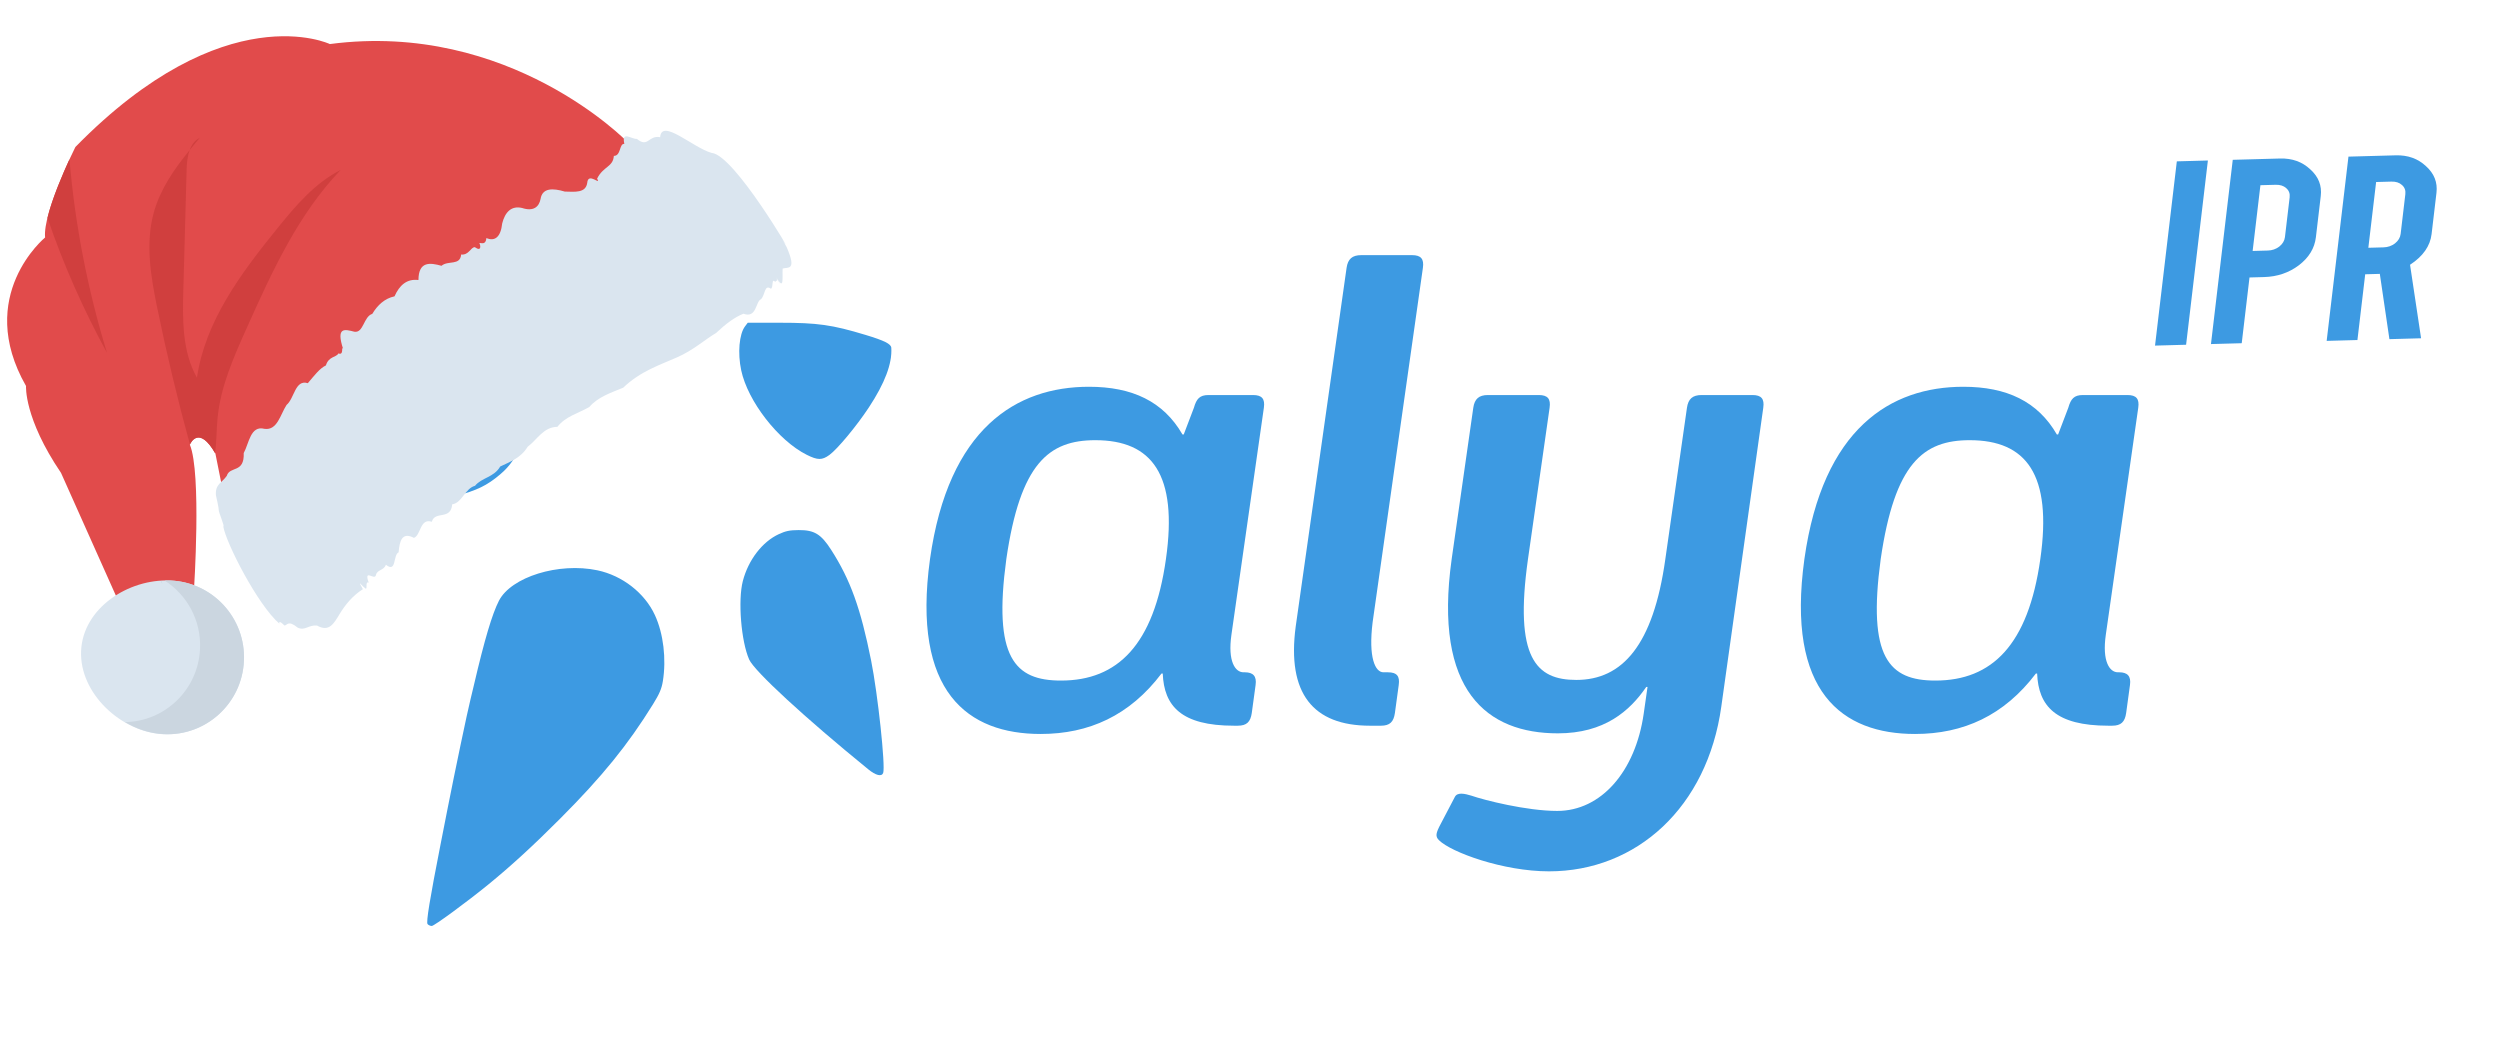
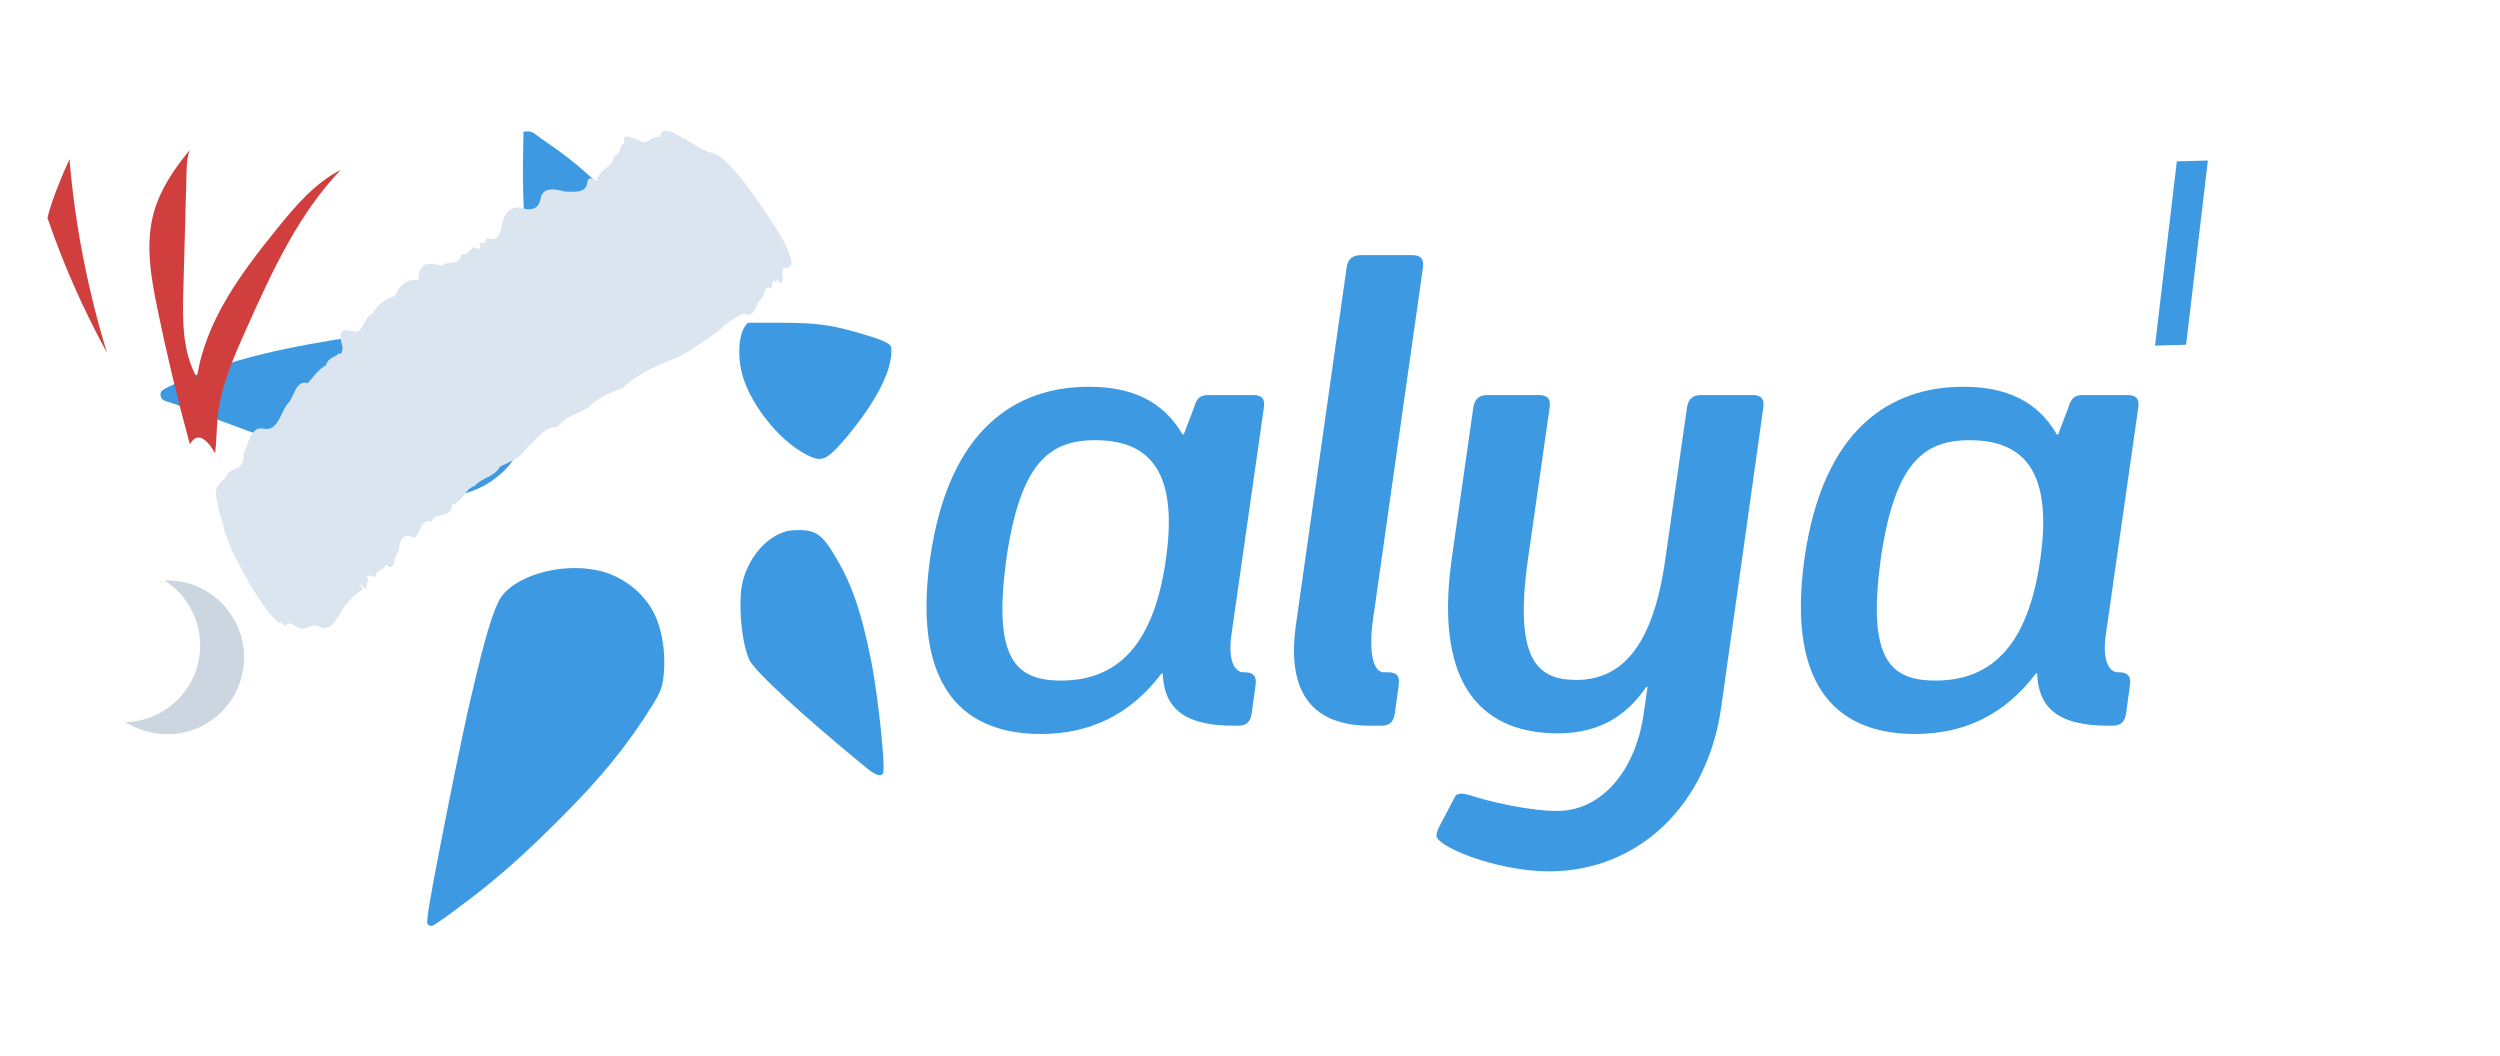
<svg xmlns="http://www.w3.org/2000/svg" width="50.101mm" height="21.167mm" viewBox="0 0 50.101 21.167" version="1.1" id="svg4697">
  <defs id="defs4691" />
  <rect y="0" x="2.476" height="21.167" width="47.625" id="rect4562" style="opacity:1;fill:none;fill-opacity:1;fill-rule:nonzero;stroke:none;stroke-width:0.489;stroke-miterlimit:4;stroke-dasharray:none;stroke-opacity:1;paint-order:stroke markers fill" />
  <g transform="translate(-80.301,-129.935)" style="fill:#3d9ae2;fill-opacity:1" id="g5585">
    <g transform="matrix(0.353,0,0,0.353,44.979,61.419)" id="g4578" style="fill:#3d9ae2;fill-opacity:1">
      <path id="path4564" d="m 124.335,246.556 c -0.087,-0.104 0.125,-1.401 0.743,-4.547 0.096,-0.489 0.272,-1.384 0.391,-1.99 0.429,-2.18 1.133,-5.539 1.305,-6.223 0.041,-0.163 0.132,-0.544 0.203,-0.847 0.594,-2.542 1.024,-3.99 1.408,-4.742 0.693,-1.358 3.396,-2.196 5.592,-1.734 1.415,0.298 2.684,1.286 3.264,2.541 0.485,1.049 0.658,2.49 0.452,3.76 -0.069,0.422 -0.193,0.714 -0.557,1.301 -1.428,2.308 -2.878,4.095 -5.278,6.502 -1.516,1.521 -2.813,2.709 -4.097,3.754 -1.231,1.001 -3.05,2.334 -3.186,2.334 -0.082,0 -0.191,-0.049 -0.241,-0.11 z m 25.015,-8.789 c -3.594,-2.924 -6.466,-5.572 -6.757,-6.23 -0.456,-1.031 -0.644,-3.356 -0.359,-4.453 0.31,-1.196 1.104,-2.231 2.046,-2.665 0.387,-0.179 0.62,-0.226 1.123,-0.229 0.891,-0.005 1.272,0.227 1.848,1.125 1.087,1.694 1.672,3.316 2.266,6.279 0.381,1.901 0.823,6.023 0.684,6.385 -0.086,0.225 -0.415,0.144 -0.851,-0.211 z m -24.945,-15.479 c -0.07,-0.04 -0.584,-0.226 -1.143,-0.413 -0.559,-0.187 -1.702,-0.593 -2.54,-0.904 -0.838,-0.311 -2.095,-0.77 -2.794,-1.021 -0.699,-0.251 -1.537,-0.557 -1.863,-0.68 -0.649,-0.245 -1.196,-0.447 -3.175,-1.175 -0.722,-0.265 -1.731,-0.637 -2.244,-0.825 -0.512,-0.188 -1.016,-0.361 -1.119,-0.384 -0.253,-0.056 -0.381,-0.227 -0.348,-0.461 0.022,-0.154 0.191,-0.265 0.832,-0.549 2.608,-1.155 5.048,-1.828 8.975,-2.476 1.777,-0.293 5.152,-0.545 6.773,-0.504 1.491,0.037 1.785,0.15 2.636,1.009 1.352,1.365 1.888,3.618 1.267,5.321 -0.301,0.826 -0.631,1.317 -1.213,1.809 -0.744,0.628 -1.317,0.906 -2.498,1.214 -0.504,0.131 -1.35,0.153 -1.546,0.04 z m 21.455,-2.373 c -1.611,-0.805 -3.347,-3.044 -3.718,-4.795 -0.208,-0.982 -0.115,-2.057 0.216,-2.495 l 0.156,-0.207 1.804,7.6e-4 c 2.171,8.8e-4 2.976,0.115 4.876,0.689 1.076,0.325 1.455,0.514 1.469,0.733 0.055,0.898 -0.363,2.004 -1.283,3.4 -0.688,1.043 -1.778,2.355 -2.228,2.682 -0.423,0.307 -0.666,0.305 -1.291,-0.007 z m -11.932,-7.447 c -1.583,-0.444 -3.019,-1.492 -3.591,-2.619 -0.359,-0.708 -0.632,-3.806 -0.584,-6.617 l 0.028,-1.651 0.221,-0.026 c 0.135,-0.016 0.316,0.051 0.466,0.171 0.135,0.108 0.492,0.364 0.795,0.569 2.652,1.794 5.173,4.531 6.773,7.352 l 0.445,0.785 -0.139,0.364 c -0.308,0.807 -1.005,1.466 -1.809,1.709 -0.548,0.166 -1.951,0.146 -2.605,-0.038 z" style="fill:#3d9ae2;fill-opacity:1;stroke-width:0.085" />
      <path id="path4566" d="m 124.432,246.444 c -0.054,-0.14 0.117,-1.176 0.612,-3.716 0.154,-0.792 0.381,-1.954 0.502,-2.582 0.611,-3.151 1.118,-5.489 1.869,-8.615 0.271,-1.128 0.749,-2.628 1.026,-3.216 0.479,-1.02 2.011,-1.754 3.88,-1.859 3.482,-0.195 5.681,2.241 5.311,5.883 -0.081,0.796 -0.12,0.924 -0.448,1.482 -1.865,3.165 -5.212,6.878 -9.141,10.143 -1.376,1.144 -3.322,2.617 -3.454,2.617 -0.057,0 -0.128,-0.061 -0.156,-0.137 z m 24.526,-9.106 c -0.442,-0.375 -1.281,-1.085 -1.863,-1.579 -1.602,-1.358 -3.318,-2.921 -3.872,-3.525 -0.354,-0.386 -0.535,-0.67 -0.635,-0.992 -0.269,-0.869 -0.404,-1.764 -0.404,-2.674 0,-1.47 0.339,-2.467 1.117,-3.291 0.972,-1.028 2.344,-1.32 3.232,-0.688 0.308,0.22 1.074,1.388 1.468,2.241 1.032,2.234 1.767,5.733 2.055,9.78 0.045,0.64 0.06,1.221 0.034,1.291 -0.091,0.237 -0.324,0.121 -1.132,-0.564 z m -25.273,-15.403 c -0.512,-0.181 -1.255,-0.446 -1.651,-0.59 -0.396,-0.144 -0.986,-0.358 -1.312,-0.475 -0.326,-0.117 -0.993,-0.36 -1.482,-0.541 -0.489,-0.181 -2.146,-0.789 -3.683,-1.352 -7.027,-2.574 -6.265,-2.27 -6.265,-2.503 0,-0.12 0.218,-0.257 0.889,-0.558 2.826,-1.269 6.597,-2.204 10.668,-2.644 1.791,-0.194 4.103,-0.325 5.122,-0.292 0.816,0.027 0.992,0.061 1.421,0.271 1.326,0.651 2.32,2.385 2.41,4.205 0.115,2.331 -1.251,4.028 -3.746,4.654 -0.929,0.233 -1.292,0.206 -2.371,-0.174 z m 22.352,-2.014 c -0.886,-0.407 -2.345,-1.814 -2.978,-2.872 -0.76,-1.27 -1.058,-2.484 -0.876,-3.564 0.159,-0.94 0.21,-0.976 1.446,-1.01 2.073,-0.057 4.278,0.264 5.964,0.867 0.466,0.167 0.896,0.37 0.957,0.452 0.506,0.681 -1.386,4.107 -3.227,5.842 -0.528,0.498 -0.727,0.542 -1.286,0.285 z m -12.033,-7.539 c -1.169,-0.315 -2.263,-0.957 -2.996,-1.758 -0.535,-0.584 -0.719,-0.968 -0.846,-1.763 -0.166,-1.034 -0.337,-3.837 -0.338,-5.526 -5.9e-4,-1.434 0.016,-1.639 0.138,-1.686 0.076,-0.029 0.188,-0.018 0.248,0.024 0.06,0.042 0.47,0.325 0.91,0.627 2.234,1.535 4.507,3.815 5.978,5.997 0.623,0.924 1.192,1.966 1.192,2.183 0,0.578 -0.755,1.495 -1.514,1.838 -0.564,0.255 -1.945,0.287 -2.772,0.064 z" style="fill:#3d9ae2;fill-opacity:1;stroke-width:0.085" />
      <path id="path4568" d="m 124.457,246.426 c -0.024,-0.039 0.029,-0.449 0.118,-0.91 0.089,-0.462 0.318,-1.659 0.509,-2.66 1.672,-8.751 2.724,-13.183 3.48,-14.664 0.337,-0.66 1.574,-1.354 2.822,-1.584 0.696,-0.128 1.926,-0.113 2.609,0.032 0.84,0.178 1.837,0.728 2.364,1.304 0.805,0.88 1.248,2.173 1.251,3.652 0.002,1.168 -0.102,1.584 -0.607,2.416 -2.287,3.77 -6.291,7.944 -11.15,11.624 -1.092,0.827 -1.3,0.944 -1.395,0.79 z m 23.74,-9.803 c -3.418,-2.871 -5.222,-4.571 -5.462,-5.144 -0.47,-1.124 -0.64,-3.363 -0.336,-4.414 0.217,-0.75 0.514,-1.285 0.992,-1.792 0.928,-0.981 2.336,-1.25 3.158,-0.603 0.273,0.215 0.881,1.148 1.313,2.014 1.038,2.085 1.783,5.488 2.122,9.703 0.104,1.291 0.084,1.561 -0.113,1.555 -0.06,-0.002 -0.813,-0.595 -1.675,-1.319 z m -25.019,-14.929 c -2.706,-0.972 -3.627,-1.306 -6.308,-2.292 -1.42,-0.522 -3.192,-1.173 -3.937,-1.447 -3.691,-1.356 -3.556,-1.3 -3.556,-1.471 0,-0.127 0.222,-0.258 1.019,-0.601 2.255,-0.97 4.603,-1.636 7.574,-2.148 0.256,-0.044 0.694,-0.12 0.974,-0.167 2.483,-0.426 7.399,-0.662 8.158,-0.392 1.497,0.533 2.637,2.497 2.637,4.541 0,1.351 -0.373,2.236 -1.312,3.114 -0.62,0.58 -1.335,0.958 -2.249,1.19 -1.23,0.312 -1.224,0.312 -3.001,-0.326 z m 22.622,-1.969 c -1.003,-0.544 -2.436,-2.112 -3.041,-3.327 -0.426,-0.855 -0.529,-1.299 -0.529,-2.286 -9e-5,-1.05 0.13,-1.437 0.516,-1.534 0.375,-0.094 3.59,0.034 4.329,0.172 1.438,0.269 3.094,0.761 3.397,1.009 0.224,0.182 0.066,0.966 -0.389,1.93 -0.646,1.369 -1.455,2.52 -2.597,3.694 -0.709,0.729 -0.901,0.768 -1.686,0.342 z m -11.164,-7.266 c -1.241,-0.209 -2.457,-0.793 -3.29,-1.579 -0.995,-0.938 -1.157,-1.46 -1.344,-4.304 -0.072,-1.098 -0.136,-4.081 -0.101,-4.72 0.014,-0.253 0.221,-0.169 1.124,0.453 1.35,0.93 2.299,1.735 3.498,2.967 1.508,1.549 2.59,2.978 3.472,4.585 l 0.316,0.576 -0.149,0.39 c -0.474,1.24 -1.91,1.905 -3.526,1.632 z" style="fill:#3d9ae2;fill-opacity:1;stroke-width:0.085" />
      <path id="path4570" d="m 124.49,246.28 c 0,-0.072 0.037,-0.292 0.083,-0.487 0.045,-0.195 0.258,-1.288 0.472,-2.429 0.625,-3.333 1.55,-7.875 1.955,-9.599 0.122,-0.518 0.253,-1.095 0.291,-1.281 0.228,-1.115 0.744,-2.882 1.106,-3.79 0.343,-0.858 0.813,-1.298 1.792,-1.676 0.722,-0.279 1.857,-0.504 2.515,-0.5 1.857,0.013 3.545,0.959 4.268,2.392 0.448,0.888 0.581,1.64 0.54,3.037 l -0.035,1.157 -0.409,0.706 c -0.427,0.737 -1.303,2.01 -2.029,2.949 -1.864,2.411 -4.987,5.502 -7.88,7.798 -2.269,1.801 -2.667,2.058 -2.667,1.722 z m 23.832,-9.617 c -2.544,-2.118 -4.198,-3.609 -5.105,-4.601 -0.47,-0.514 -0.596,-0.838 -0.817,-2.108 -0.346,-1.989 0.026,-3.655 1.053,-4.706 0.484,-0.495 1.087,-0.789 1.712,-0.834 0.996,-0.072 1.36,0.13 1.981,1.099 1.107,1.726 1.757,3.69 2.35,7.098 0.237,1.363 0.543,4.587 0.488,5.144 -0.006,0.058 -0.059,0.106 -0.118,0.106 -0.059,0 -0.754,-0.539 -1.545,-1.197 z m -24.467,-14.784 c -0.466,-0.165 -1.78,-0.639 -2.921,-1.055 -1.141,-0.415 -2.436,-0.884 -2.879,-1.042 -0.442,-0.158 -1.433,-0.521 -2.201,-0.807 -0.768,-0.286 -2.007,-0.743 -2.752,-1.015 -3.276,-1.199 -3.642,-1.344 -3.665,-1.458 -0.016,-0.078 0.235,-0.239 0.72,-0.461 2.756,-1.262 6.497,-2.196 10.608,-2.647 1.781,-0.195 4.878,-0.377 5.574,-0.326 1.834,0.133 3.35,2.229 3.356,4.641 0.005,2.277 -1.4,3.827 -3.959,4.365 -0.779,0.164 -0.901,0.151 -1.881,-0.196 z m 22.183,-2.083 c -1.306,-0.61 -2.912,-2.458 -3.482,-4.008 -0.218,-0.592 -0.243,-0.768 -0.243,-1.681 0,-1.383 0.036,-1.436 1.015,-1.518 1.179,-0.098 3.429,0.101 4.844,0.428 0.66,0.153 1.951,0.602 2.214,0.77 0.179,0.114 0.193,0.167 0.14,0.518 -0.032,0.215 -0.221,0.76 -0.42,1.211 -0.801,1.819 -2.892,4.482 -3.517,4.478 -0.071,-4.2e-4 -0.319,-0.09 -0.552,-0.198 z m -11.794,-7.465 c -1.64,-0.375 -3.157,-1.407 -3.683,-2.505 -0.35,-0.73 -0.533,-2.453 -0.624,-5.862 -0.044,-1.652 -0.033,-2.117 0.051,-2.169 0.13,-0.081 1.762,1.02 2.799,1.887 1.975,1.652 3.839,3.865 5.032,5.973 0.466,0.823 0.468,1.016 0.023,1.643 -0.335,0.471 -0.602,0.688 -1.135,0.924 -0.521,0.23 -1.707,0.283 -2.464,0.11 z" style="fill:#3d9ae2;fill-opacity:1;stroke-width:0.085" />
-       <path id="path4572" d="m 124.575,246.2 c 0,-0.228 1.141,-6.14 1.822,-9.44 0.747,-3.624 1.585,-6.914 2.068,-8.128 0.466,-1.169 1.89,-1.909 3.857,-2.004 3.511,-0.169 5.565,2.183 5.137,5.882 -0.073,0.632 -0.126,0.776 -0.532,1.439 -1.398,2.286 -2.839,4.058 -5.321,6.542 -2.095,2.098 -3.719,3.507 -6.023,5.229 -0.828,0.619 -1.009,0.705 -1.009,0.48 z m 24.003,-9.368 c -3.125,-2.648 -5.112,-4.458 -5.575,-5.079 -0.539,-0.722 -0.84,-3.393 -0.521,-4.621 0.424,-1.63 1.557,-2.677 2.909,-2.688 0.863,-0.007 1.125,0.169 1.767,1.189 1.426,2.264 2.272,5.55 2.688,10.449 0.069,0.815 0.126,1.529 0.127,1.587 0.003,0.256 -0.368,0.033 -1.396,-0.838 z m -24.553,-14.951 c -0.326,-0.118 -1.183,-0.422 -1.905,-0.676 -0.722,-0.254 -1.808,-0.645 -2.413,-0.87 -0.605,-0.225 -3.149,-1.162 -5.653,-2.083 -2.504,-0.921 -4.541,-1.715 -4.526,-1.765 0.064,-0.217 2.082,-1.052 3.787,-1.566 2.094,-0.632 5.071,-1.223 7.451,-1.478 1.822,-0.196 4.194,-0.327 5.249,-0.291 0.886,0.03 1.015,0.056 1.428,0.283 1.259,0.692 2.213,2.527 2.213,4.256 0,2.156 -1.277,3.668 -3.591,4.253 -0.859,0.217 -1.306,0.203 -2.04,-0.062 z m 21.932,-2.19 c -0.556,-0.285 -1.343,-0.931 -1.871,-1.535 -1.379,-1.576 -2.004,-3.273 -1.739,-4.722 0.14,-0.767 0.215,-0.805 1.606,-0.802 2.348,0.004 4.421,0.357 6.096,1.038 l 0.454,0.185 -0.045,0.425 c -0.066,0.613 -0.681,1.959 -1.355,2.965 -0.544,0.813 -1.478,1.957 -1.897,2.326 -0.457,0.402 -0.662,0.422 -1.249,0.121 z m -11.961,-7.485 c -1.213,-0.318 -2.459,-1.085 -3.063,-1.885 -0.555,-0.736 -0.606,-0.962 -0.811,-3.618 -0.128,-1.658 -0.175,-4.751 -0.073,-4.852 0.067,-0.067 1.712,1.054 2.54,1.73 1.449,1.183 2.895,2.717 3.989,4.236 0.722,1.001 1.566,2.44 1.566,2.669 0,0.309 -0.479,1.067 -0.859,1.359 -0.195,0.15 -0.551,0.331 -0.79,0.402 -0.595,0.177 -1.74,0.158 -2.498,-0.041 z" style="fill:#3d9ae2;fill-opacity:1;stroke-width:0.085" />
+       <path id="path4572" d="m 124.575,246.2 c 0,-0.228 1.141,-6.14 1.822,-9.44 0.747,-3.624 1.585,-6.914 2.068,-8.128 0.466,-1.169 1.89,-1.909 3.857,-2.004 3.511,-0.169 5.565,2.183 5.137,5.882 -0.073,0.632 -0.126,0.776 -0.532,1.439 -1.398,2.286 -2.839,4.058 -5.321,6.542 -2.095,2.098 -3.719,3.507 -6.023,5.229 -0.828,0.619 -1.009,0.705 -1.009,0.48 z m 24.003,-9.368 c -3.125,-2.648 -5.112,-4.458 -5.575,-5.079 -0.539,-0.722 -0.84,-3.393 -0.521,-4.621 0.424,-1.63 1.557,-2.677 2.909,-2.688 0.863,-0.007 1.125,0.169 1.767,1.189 1.426,2.264 2.272,5.55 2.688,10.449 0.069,0.815 0.126,1.529 0.127,1.587 0.003,0.256 -0.368,0.033 -1.396,-0.838 z m -24.553,-14.951 c -0.326,-0.118 -1.183,-0.422 -1.905,-0.676 -0.722,-0.254 -1.808,-0.645 -2.413,-0.87 -0.605,-0.225 -3.149,-1.162 -5.653,-2.083 -2.504,-0.921 -4.541,-1.715 -4.526,-1.765 0.064,-0.217 2.082,-1.052 3.787,-1.566 2.094,-0.632 5.071,-1.223 7.451,-1.478 1.822,-0.196 4.194,-0.327 5.249,-0.291 0.886,0.03 1.015,0.056 1.428,0.283 1.259,0.692 2.213,2.527 2.213,4.256 0,2.156 -1.277,3.668 -3.591,4.253 -0.859,0.217 -1.306,0.203 -2.04,-0.062 z m 21.932,-2.19 c -0.556,-0.285 -1.343,-0.931 -1.871,-1.535 -1.379,-1.576 -2.004,-3.273 -1.739,-4.722 0.14,-0.767 0.215,-0.805 1.606,-0.802 2.348,0.004 4.421,0.357 6.096,1.038 l 0.454,0.185 -0.045,0.425 c -0.066,0.613 -0.681,1.959 -1.355,2.965 -0.544,0.813 -1.478,1.957 -1.897,2.326 -0.457,0.402 -0.662,0.422 -1.249,0.121 z m -11.961,-7.485 c -1.213,-0.318 -2.459,-1.085 -3.063,-1.885 -0.555,-0.736 -0.606,-0.962 -0.811,-3.618 -0.128,-1.658 -0.175,-4.751 -0.073,-4.852 0.067,-0.067 1.712,1.054 2.54,1.73 1.449,1.183 2.895,2.717 3.989,4.236 0.722,1.001 1.566,2.44 1.566,2.669 0,0.309 -0.479,1.067 -0.859,1.359 -0.195,0.15 -0.551,0.331 -0.79,0.402 -0.595,0.177 -1.74,0.158 -2.498,-0.041 " style="fill:#3d9ae2;fill-opacity:1;stroke-width:0.085" />
      <path id="path4574" d="m 124.696,245.84 c 0.03,-0.221 0.092,-0.593 0.138,-0.826 0.045,-0.233 0.214,-1.109 0.375,-1.947 0.161,-0.838 0.406,-2.115 0.545,-2.836 0.139,-0.722 0.353,-1.789 0.476,-2.371 0.123,-0.582 0.311,-1.477 0.419,-1.99 0.426,-2.03 0.998,-4.454 1.278,-5.419 0.635,-2.188 0.969,-2.734 1.94,-3.176 1.04,-0.474 1.422,-0.547 2.836,-0.546 1.253,8.5e-4 1.339,0.012 1.905,0.245 0.326,0.135 0.74,0.337 0.921,0.451 0.754,0.474 1.4,1.383 1.698,2.392 0.181,0.611 0.259,2.088 0.15,2.849 -0.077,0.542 -0.154,0.713 -0.736,1.631 -0.719,1.136 -1.685,2.447 -2.655,3.606 -0.991,1.184 -4.325,4.466 -5.686,5.597 -1.453,1.207 -3.454,2.742 -3.574,2.742 -0.053,0 -0.065,-0.151 -0.03,-0.402 z m 23.797,-9.165 c -2.528,-2.105 -4.754,-4.101 -5.257,-4.714 -0.352,-0.429 -0.475,-0.737 -0.683,-1.698 -0.176,-0.817 -0.196,-2.431 -0.037,-3.071 0.384,-1.552 1.437,-2.582 2.744,-2.687 0.828,-0.067 1.216,0.141 1.712,0.915 1.083,1.69 1.74,3.555 2.28,6.471 0.322,1.743 0.713,5.321 0.627,5.75 -0.026,0.132 -0.284,-0.047 -1.387,-0.966 z m -24.511,-14.867 c -0.442,-0.159 -1.3,-0.465 -1.905,-0.681 -0.605,-0.216 -1.819,-0.656 -2.697,-0.977 -0.878,-0.322 -1.735,-0.635 -1.905,-0.697 -0.976,-0.355 -3.307,-1.212 -4.627,-1.702 -0.838,-0.311 -1.905,-0.701 -2.371,-0.867 -0.466,-0.166 -0.863,-0.315 -0.884,-0.333 -0.098,-0.083 0.303,-0.3 1.35,-0.731 1.676,-0.69 3.982,-1.359 5.884,-1.707 0.419,-0.077 0.933,-0.175 1.143,-0.218 2.195,-0.453 7.865,-0.864 8.827,-0.639 2.348,0.549 3.612,4.487 2.169,6.753 -0.478,0.75 -1.272,1.347 -2.239,1.682 -0.47,0.163 -1.668,0.429 -1.856,0.412 -0.047,-0.004 -0.447,-0.137 -0.889,-0.296 z m 21.971,-2.167 c -1.495,-0.781 -3.074,-2.805 -3.472,-4.448 -0.188,-0.775 -0.148,-1.924 0.078,-2.269 l 0.151,-0.231 1.791,0.045 c 2.39,0.06 4.121,0.375 5.674,1.033 0.323,0.137 0.327,0.144 0.271,0.493 -0.081,0.505 -0.672,1.81 -1.204,2.657 -0.552,0.879 -1.493,2.072 -2.013,2.551 -0.446,0.411 -0.739,0.45 -1.276,0.169 z m -11.515,-7.391 c -1.582,-0.293 -3.22,-1.341 -3.765,-2.41 -0.322,-0.63 -0.518,-2.574 -0.637,-6.293 -0.041,-1.29 -0.03,-1.512 0.079,-1.553 0.139,-0.053 1.378,0.769 2.418,1.606 0.89,0.716 2.734,2.585 3.395,3.442 0.717,0.929 1.5,2.092 1.898,2.819 l 0.315,0.576 -0.136,0.357 c -0.295,0.774 -0.949,1.286 -1.899,1.487 -0.553,0.117 -0.906,0.111 -1.668,-0.03 z" style="fill:#3d9ae2;fill-opacity:1;stroke-width:0.085" />
      <path id="path4576" d="m 124.792,245.798 c 0.024,-0.151 0.081,-0.466 0.126,-0.699 0.045,-0.233 0.214,-1.109 0.374,-1.947 0.675,-3.52 0.81,-4.208 1.058,-5.376 0.143,-0.675 0.318,-1.513 0.388,-1.863 0.172,-0.854 0.657,-2.966 1.051,-4.573 0.39,-1.592 0.936,-3.077 1.253,-3.412 0.278,-0.293 1.14,-0.74 1.841,-0.955 0.739,-0.226 2.773,-0.228 3.429,-0.003 1.524,0.523 2.315,1.313 2.806,2.803 0.17,0.516 0.196,0.763 0.196,1.905 l 8.9e-4,1.312 -0.285,0.508 c -0.594,1.058 -2.058,3.097 -3.192,4.445 -1.36,1.616 -4.289,4.447 -6.215,6.006 -1.221,0.989 -2.717,2.122 -2.8,2.122 -0.041,0 -0.054,-0.124 -0.03,-0.275 z m 23.565,-9.346 c -3.314,-2.768 -5.353,-4.699 -5.456,-5.168 -0.029,-0.131 -0.083,-0.334 -0.12,-0.451 -0.172,-0.536 -0.289,-1.473 -0.285,-2.286 0.008,-1.431 0.344,-2.4 1.101,-3.168 0.553,-0.561 1.034,-0.763 1.82,-0.767 0.786,-0.003 0.959,0.1 1.496,0.893 1.065,1.574 1.856,3.966 2.377,7.19 0.252,1.559 0.58,4.789 0.496,4.874 -0.023,0.023 -0.666,-0.48 -1.429,-1.118 z m -24.441,-14.775 c -0.546,-0.18 -1.182,-0.401 -1.415,-0.492 -0.233,-0.09 -0.957,-0.353 -1.609,-0.584 -0.652,-0.231 -1.566,-0.561 -2.032,-0.732 -0.466,-0.172 -1.399,-0.515 -2.074,-0.763 -0.675,-0.248 -1.894,-0.699 -2.709,-1 -0.815,-0.302 -2.103,-0.775 -2.862,-1.051 -0.759,-0.276 -1.383,-0.537 -1.385,-0.579 -0.005,-0.088 1.28,-0.661 2.215,-0.989 1.605,-0.562 3.984,-1.171 5.52,-1.412 0.265,-0.042 0.684,-0.115 0.931,-0.163 1.689,-0.329 4.18,-0.54 6.503,-0.552 1.8,-0.009 2.018,0.005 2.286,0.15 0.551,0.297 0.924,0.652 1.341,1.276 0.559,0.835 0.783,1.554 0.838,2.685 0.037,0.769 0.016,0.993 -0.142,1.514 -0.209,0.687 -0.456,1.12 -0.888,1.552 -0.707,0.707 -1.616,1.14 -2.837,1.35 l -0.689,0.119 z m 22.003,-2.167 c -0.905,-0.485 -2,-1.601 -2.646,-2.697 -0.663,-1.125 -0.929,-2.22 -0.796,-3.282 0.097,-0.775 0.063,-0.763 2.076,-0.704 1.663,0.049 2.334,0.129 3.733,0.444 0.868,0.196 2.031,0.625 2.087,0.77 0.104,0.272 -0.754,2.187 -1.427,3.184 -0.492,0.729 -1.151,1.545 -1.673,2.073 -0.519,0.525 -0.712,0.555 -1.353,0.212 z m -11.885,-7.43 c -0.611,-0.154 -1.662,-0.662 -2.184,-1.055 -0.43,-0.324 -0.947,-0.905 -1.144,-1.286 -0.282,-0.546 -0.576,-4.085 -0.529,-6.362 l 0.028,-1.339 0.889,0.613 c 2.702,1.864 5.321,4.734 6.679,7.318 0.263,0.5 0.266,0.52 0.138,0.827 -0.178,0.426 -0.676,0.962 -1.096,1.179 -0.45,0.233 -2.036,0.293 -2.781,0.105 z" style="fill:#3d9ae2;fill-opacity:1;stroke-width:0.085" />
    </g>
    <g id="flowRoot4588" style="font-style:normal;font-variant:normal;font-weight:normal;font-stretch:normal;font-size:24px;line-height:1.25;font-family:Designosaur;-inkscape-font-specification:Designosaur;letter-spacing:0px;word-spacing:0px;fill:#3d9ae2;fill-opacity:1;stroke:none" transform="matrix(0.531,0,0,0.531,-77.966,-213.845)" aria-label="alya">
      <path id="path5587" style="fill:#3d9ae2;fill-opacity:1" d="m 339.394,664.033 c 2.136,0 3.12,1.296 2.664,4.488 -0.456,3.24 -1.824,4.584 -3.96,4.584 -1.752,0 -2.568,-0.864 -2.064,-4.584 0.528,-3.624 1.608,-4.488 3.36,-4.488 z m 6.36,-1.224 c 0.048,-0.336 -0.072,-0.48 -0.408,-0.48 h -1.68 c -0.336,0 -0.456,0.144 -0.552,0.48 l -0.384,1.008 h -0.048 c -0.72,-1.248 -1.896,-1.8 -3.528,-1.8 -2.736,0 -5.304,1.56 -6,6.504 -0.696,5.04 1.44,6.6 4.176,6.6 1.824,0 3.36,-0.696 4.56,-2.28 h 0.048 c 0.048,1.224 0.696,1.968 2.688,1.968 h 0.144 c 0.336,0 0.48,-0.144 0.528,-0.48 l 0.144,-1.056 c 0.048,-0.336 -0.096,-0.48 -0.408,-0.48 h -0.048 c -0.312,0 -0.6,-0.408 -0.456,-1.416 z" />
      <path id="path5589" style="fill:#3d9ae2;fill-opacity:1" d="m 351.756,657.529 c 0.048,-0.336 -0.072,-0.48 -0.408,-0.48 h -1.92 c -0.336,0 -0.504,0.144 -0.552,0.48 l -1.92,13.536 c -0.336,2.52 0.648,3.744 2.808,3.744 h 0.408 c 0.336,0 0.48,-0.144 0.528,-0.48 l 0.144,-1.056 c 0.048,-0.336 -0.072,-0.48 -0.408,-0.48 h -0.168 c -0.312,0 -0.576,-0.552 -0.408,-1.896 z" />
      <path id="path5591" style="fill:#3d9ae2;fill-opacity:1" d="m 364.602,662.809 c 0.048,-0.336 -0.072,-0.48 -0.408,-0.48 h -1.92 c -0.336,0 -0.504,0.144 -0.552,0.48 l -0.816,5.712 c -0.456,3.264 -1.632,4.56 -3.36,4.56 -1.512,0 -2.352,-0.816 -1.824,-4.56 l 0.816,-5.712 c 0.048,-0.336 -0.072,-0.48 -0.408,-0.48 h -1.92 c -0.336,0 -0.504,0.144 -0.552,0.48 l -0.816,5.712 c -0.696,4.992 1.344,6.576 4.008,6.576 1.752,0 2.712,-0.84 3.336,-1.752 h 0.048 l -0.144,1.008 c -0.312,2.184 -1.608,3.672 -3.264,3.672 -1.152,0 -2.76,-0.408 -3.24,-0.576 -0.24,-0.072 -0.528,-0.144 -0.624,0.048 l -0.528,1.008 c -0.192,0.36 -0.216,0.48 -0.072,0.624 0.456,0.456 2.424,1.176 4.152,1.176 3.312,0 5.976,-2.424 6.504,-6.216 z" />
      <path id="path5593" style="fill:#3d9ae2;fill-opacity:1" d="m 372.394,664.033 c 2.136,0 3.12,1.296 2.664,4.488 -0.456,3.24 -1.824,4.584 -3.96,4.584 -1.752,0 -2.568,-0.864 -2.064,-4.584 0.528,-3.624 1.608,-4.488 3.36,-4.488 z m 6.36,-1.224 c 0.048,-0.336 -0.072,-0.48 -0.408,-0.48 h -1.68 c -0.336,0 -0.456,0.144 -0.552,0.48 l -0.384,1.008 h -0.048 c -0.72,-1.248 -1.896,-1.8 -3.528,-1.8 -2.736,0 -5.304,1.56 -6,6.504 -0.696,5.04 1.44,6.6 4.176,6.6 1.824,0 3.36,-0.696 4.56,-2.28 h 0.048 c 0.048,1.224 0.696,1.968 2.688,1.968 h 0.144 c 0.336,0 0.48,-0.144 0.528,-0.48 l 0.144,-1.056 c 0.048,-0.336 -0.096,-0.48 -0.408,-0.48 h -0.048 c -0.312,0 -0.6,-0.408 -0.456,-1.416 z" />
    </g>
    <g id="flowRoot4596" style="font-style:normal;font-variant:normal;font-weight:normal;font-stretch:normal;font-size:24px;line-height:1.25;font-family:Designosaur;-inkscape-font-specification:Designosaur;letter-spacing:0px;word-spacing:0px;fill:#3d9ae2;fill-opacity:1;stroke:none" transform="matrix(0.109,-0.003,-0.011,0.093,95.471,37.647)" aria-label="IPR">
      <path id="path5596" style="font-style:normal;font-variant:normal;font-weight:bold;font-stretch:normal;font-size:56px;font-family:Prozak;-inkscape-font-specification:'Prozak Bold';font-variant-ligatures:normal;font-variant-caps:normal;font-variant-numeric:normal;font-feature-settings:normal;text-align:start;writing-mode:lr-tb;text-anchor:start;fill:#3d9ae2;fill-opacity:1" d="m 371.606,1078.62 h -5.712 v -39.704 h 5.712 z" />
-       <path id="path5598" style="font-style:normal;font-variant:normal;font-weight:bold;font-stretch:normal;font-size:56px;font-family:Prozak;-inkscape-font-specification:'Prozak Bold';font-variant-ligatures:normal;font-variant-caps:normal;font-variant-numeric:normal;font-feature-settings:normal;text-align:start;writing-mode:lr-tb;text-anchor:start;fill:#3d9ae2;fill-opacity:1" d="m 387.49,1055.94 v -8.568 q 0,-1.232 -0.84,-2.016 -0.784,-0.784 -2.016,-0.784 h -2.8 v 14.168 h 2.8 q 1.176,0 2.016,-0.784 0.84,-0.84 0.84,-2.016 z m 5.712,0.224 q 0,3.528 -2.52,5.936 -2.52,2.352 -6.16,2.352 h -2.688 v 14.168 h -5.656 v -39.704 h 8.68 q 3.36,0 5.824,2.52 2.52,2.464 2.52,5.824 z" />
-       <path id="path5600" style="font-style:normal;font-variant:normal;font-weight:bold;font-stretch:normal;font-size:56px;font-family:Prozak;-inkscape-font-specification:'Prozak Bold';font-variant-ligatures:normal;font-variant-caps:normal;font-variant-numeric:normal;font-feature-settings:normal;text-align:start;writing-mode:lr-tb;text-anchor:start;fill:#3d9ae2;fill-opacity:1" d="m 414.81,1078.62 h -5.824 l -3.192,-14.168 h -2.688 v 14.168 h -5.656 v -39.704 h 8.68 q 3.36,0 5.824,2.52 2.52,2.464 2.52,5.824 v 8.904 q 0,3.864 -3.304,6.496 z m -6.048,-22.68 v -8.568 q 0,-1.232 -0.84,-2.016 -0.784,-0.784 -2.016,-0.784 h -2.8 v 14.168 h 2.8 q 1.176,0 2.016,-0.784 0.84,-0.84 0.84,-2.016 z" />
    </g>
  </g>
  <g transform="matrix(-0.028,0.016,0.016,0.028,10.024,-5.116)" id="g5805">
-     <path id="path5772" d="m 53.86,253.519 c 0,0 26.064,-101.856 130.336,-144.528 0,0 41.072,-59.248 169.04,-22.912 0,0 37.92,25.28 44.24,39.488 0,0 56.08,9.488 56.08,74.256 0,0 11.056,16.592 7.904,57.664 l 8.688,87.68 -41.872,32.384 -2.368,-15.792 c 0,0 -40.288,-60.832 -42.656,-79.776 0,0 -11.056,-8.688 -11.056,12.64 l 11.056,33.168 -307.28,-23.808 z" style="fill:#e14b4b" />
    <g id="g5780">
      <path id="path5774" d="m 399.636,206.895 c -9.008,-39.904 -22.176,-78.864 -39.44,-116.032 8.064,5.776 21.424,15.824 29.952,24.832 5.792,30.048 8.912,60.576 9.488,91.2 z" style="fill:#d03f3e" />
-       <path id="path5776" d="m 283.316,119.487 c 3.504,-0.192 6.544,1.232 9.2,3.504 -3.024,-1.232 -6.16,-2.368 -9.2,-3.504 z" style="fill:#d03f3e" />
      <path id="path5778" d="m 383.14,281.871 c -1.136,-0.768 -10.8,-7.296 -10.896,12.512 -4.272,-5.68 -7.872,-12.128 -11.952,-17.92 -11.376,-16.304 -27.872,-28.336 -43.984,-40.096 -30.816,-22.464 -62.56,-45.312 -99.152,-56.112 18.016,-0.944 35.552,5.504 52.32,12.032 33.184,12.896 67.392,27.776 89.296,55.744 -0.096,-18.768 -10.144,-35.84 -19.904,-51.856 -12.8,-21.04 -25.6,-42.096 -38.4,-63.136 -2.176,-3.6 -4.832,-7.488 -7.968,-10.048 14.224,5.408 27.968,12.032 38.672,22.656 14.224,14.128 21.328,33.648 27.584,52.704 9.024,27.504 17.184,55.456 24.384,83.52 z" style="fill:#d03f3e" />
    </g>
    <g id="g5786">
      <path id="path5782" d="m 0.34,359.407 c 0,-12.336 -0.112,1.824 -0.224,-3.344 -0.448,13.872 -0.16,-62.56 11.648,-70.624 8.448,-8.496 16.176,-34.256 22.944,-24.384 5.776,-4.816 9.808,2.288 13.056,-6.208 3.248,-1.696 5.712,-9.36 8.336,-1.2 2.624,-1.888 5.424,5.52 9.344,3.248 3.92,5.856 8.944,2.272 16.064,7.12 0,5.552 2.64,-6.672 6.624,-0.768 4,5.088 9.344,1.056 14.784,-2.224 5.44,-5.696 10.976,-8.912 15.312,-3.536 3.264,3.824 7.808,4.784 12.816,-0.816 4.992,-4.64 10.448,-2.992 15.472,2.224 5.04,7.008 9.664,7.536 13.04,3.008 3.376,4.96 5.472,-1.616 5.472,1.504 0,0.224 1.28,4.768 3.584,-0.144 2.304,-1.264 5.6,2.576 9.648,-0.224 4.048,5.84 8.832,-1.04 14.064,0.016 5.248,-5.312 10.944,-9.6 16.832,0.56 5.888,-4.416 11.952,-2.976 17.936,1.424 5.984,-1.904 11.872,-0.496 17.408,2.608 5.52,-1.264 10.688,7.808 15.2,4.08 4.528,-4.416 8.4,-8.304 11.36,5.888 0,-2.944 1.392,4.064 3.888,0.928 2.496,1.568 6.08,-1.52 10.464,2.608 4.384,-0.336 9.552,2 15.232,4.016 5.664,-6.08 11.824,4.032 18.176,5.184 6.352,3.248 12.896,11.072 19.312,6.064 6.432,-6.256 12.736,3.056 18.64,6.688 5.904,11.312 11.392,2.56 16.16,7.056 4.768,2.352 8.832,0.784 11.856,7.152 0,0.144 2.576,8.416 3.024,8.816 0.832,1.28 1.744,11.008 2.624,10.304 3.568,9.616 5.648,52.752 -0.304,69.744 0,-0.048 -0.704,-2.976 -2.144,2.496 -1.44,0.992 -3.616,-2.208 -6.528,5.296 -2.912,4.08 -6.592,1.728 -11.024,4.752 -4.432,7.472 -9.648,4.192 -15.632,0.88 -5.984,-3.344 -12.768,-5.952 -20.352,-6.32 0,-7.568 -0.448,-2.336 -1.312,-0.448 -0.864,3.968 -2.16,-3.792 -3.856,-1.248 -1.696,-9.664 -3.792,1.072 -6.256,-1.92 -2.48,-2.64 -5.328,0.112 -8.544,-2.432 -3.216,7.92 -6.784,-3.184 -10.688,-2.816 -3.904,-5.696 -8.16,-10.208 -12.72,-3.072 -4.56,0.784 -9.44,-8.992 -14.608,-3.168 -5.168,-5.2 -10.64,5.248 -16.384,-3.136 -5.744,2.32 -11.76,-4.624 -18.016,-2.96 -6.272,-2.4 -12.784,1.328 -19.536,-2.64 -6.752,0.48 -13.728,1.776 -20.912,-2.192 -7.184,-0.848 -14.592,-5.84 -22.176,-1.584 -7.584,-3.136 -15.36,-0.864 -23.296,-0.848 -7.936,-2.8 -16.048,-1.008 -24.304,0.016 -14.416,-3.632 -27.072,-0.896 -38.16,0.208 -11.088,1.248 -20.608,-0.992 -28.784,-1.088 -8.176,-1.968 -15.008,-2.8 -20.72,-1.952 -5.712,6.8 -10.304,-2.944 -13.984,-2.432 -3.68,-1.056 -6.464,-7.216 -8.56,-2.544 -2.096,-0.208 -3.52,-6.016 -4.48,-2.288 -0.96,-1.12 -1.456,0.88 -1.712,-1.648 -0.256,3.28 -0.272,7.824 -0.272,-0.64 0,10.048 -2.816,2.304 -6.064,-2.736 -3.28,0.672 -6.992,5.952 -8.768,-10.304 z" style="fill:#dae5ef" />
-       <path id="path5784" d="m 505.476,359.663 c 14.112,22.32 3.504,56.384 -18.816,70.496 -22.32,14.112 -51.856,7.44 -65.968,-14.88 -14.112,-22.32 -7.44,-51.856 14.88,-65.968 22.304,-14.112 55.792,-11.984 69.904,10.352 z" style="fill:#dae5ef" />
    </g>
    <g id="g5792">
      <path id="path5788" d="m 503.716,411.695 c -4.16,7.52 -10.08,13.92 -17.12,18.4 -22.24,14.24 -51.84,7.52 -65.92,-14.88 -14.08,-22.24 -7.52,-51.84 14.88,-65.92 1.12,-0.64 2.08,-1.28 3.2,-1.76 -7.68,14.56 -7.52,32.8 1.92,47.68 13.44,21.44 41.28,28.48 63.04,16.48 z" style="fill:#cbd6e0" />
      <path id="path5790" d="m 440.948,348.511 c 0.192,-0.64 0.096,-1.296 -0.112,-1.92 -0.08,0.032 -0.144,0.08 -0.224,0.112 z" style="fill:#cbd6e0" />
    </g>
  </g>
</svg>